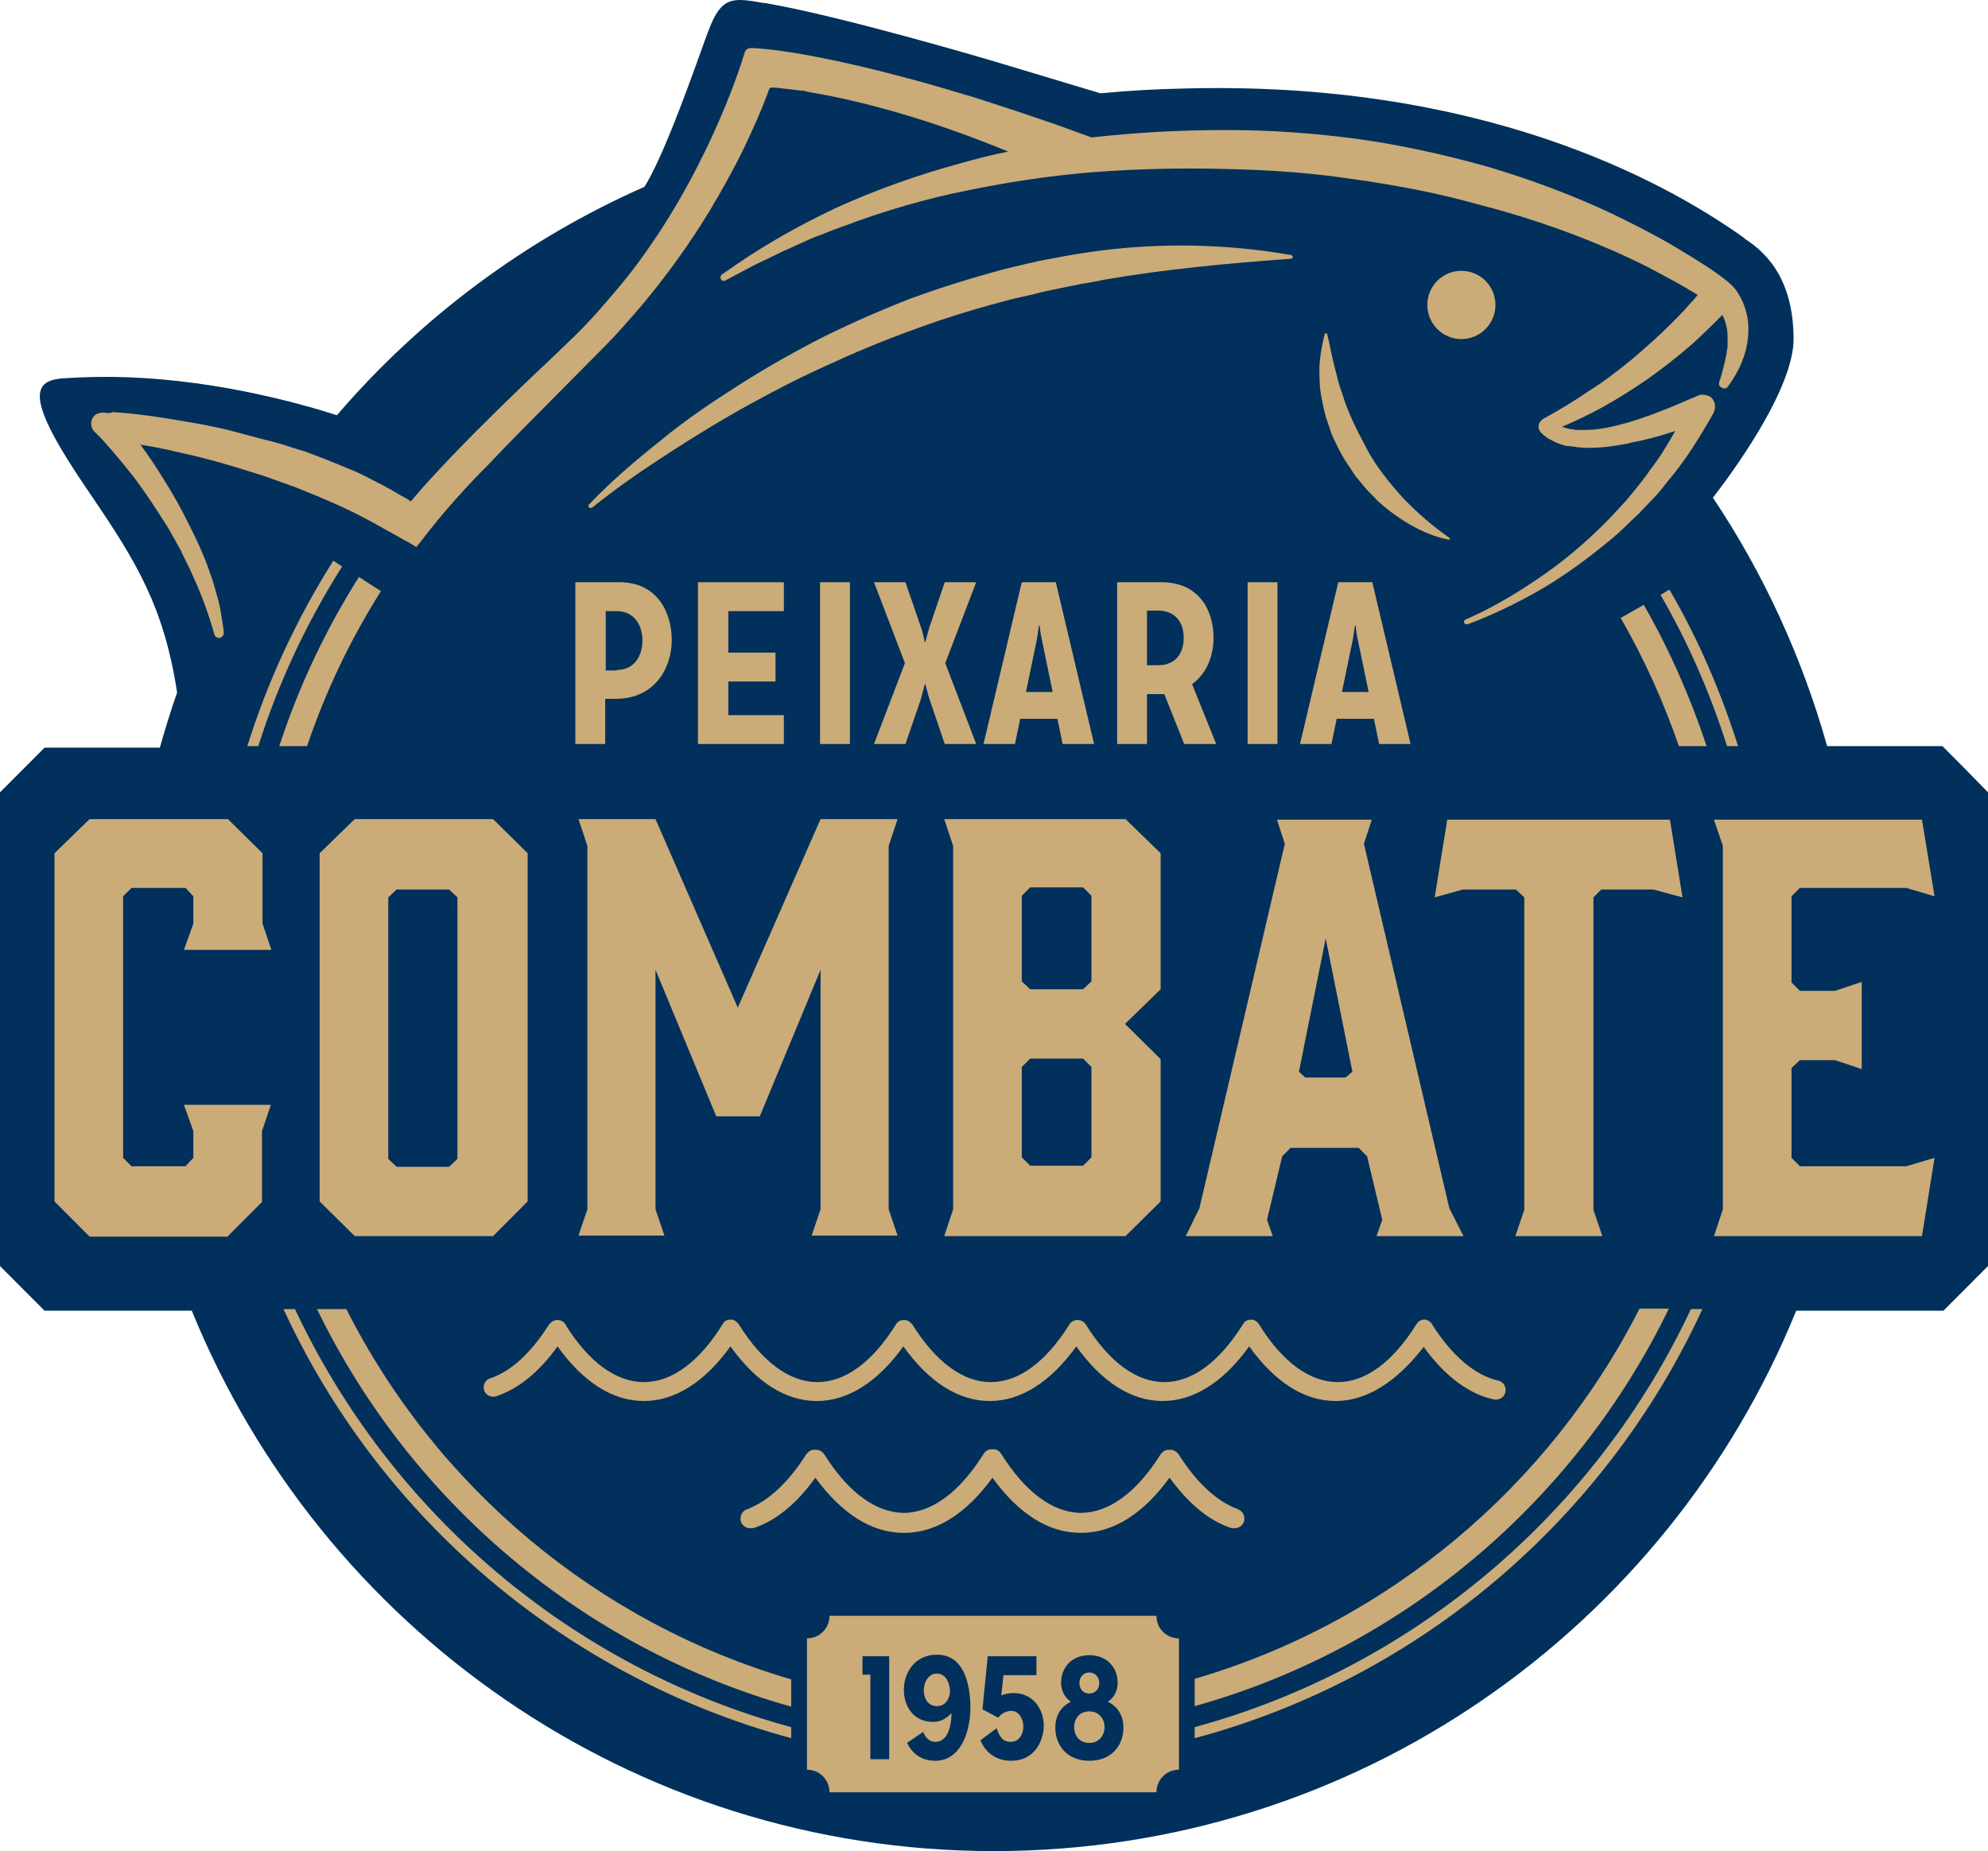
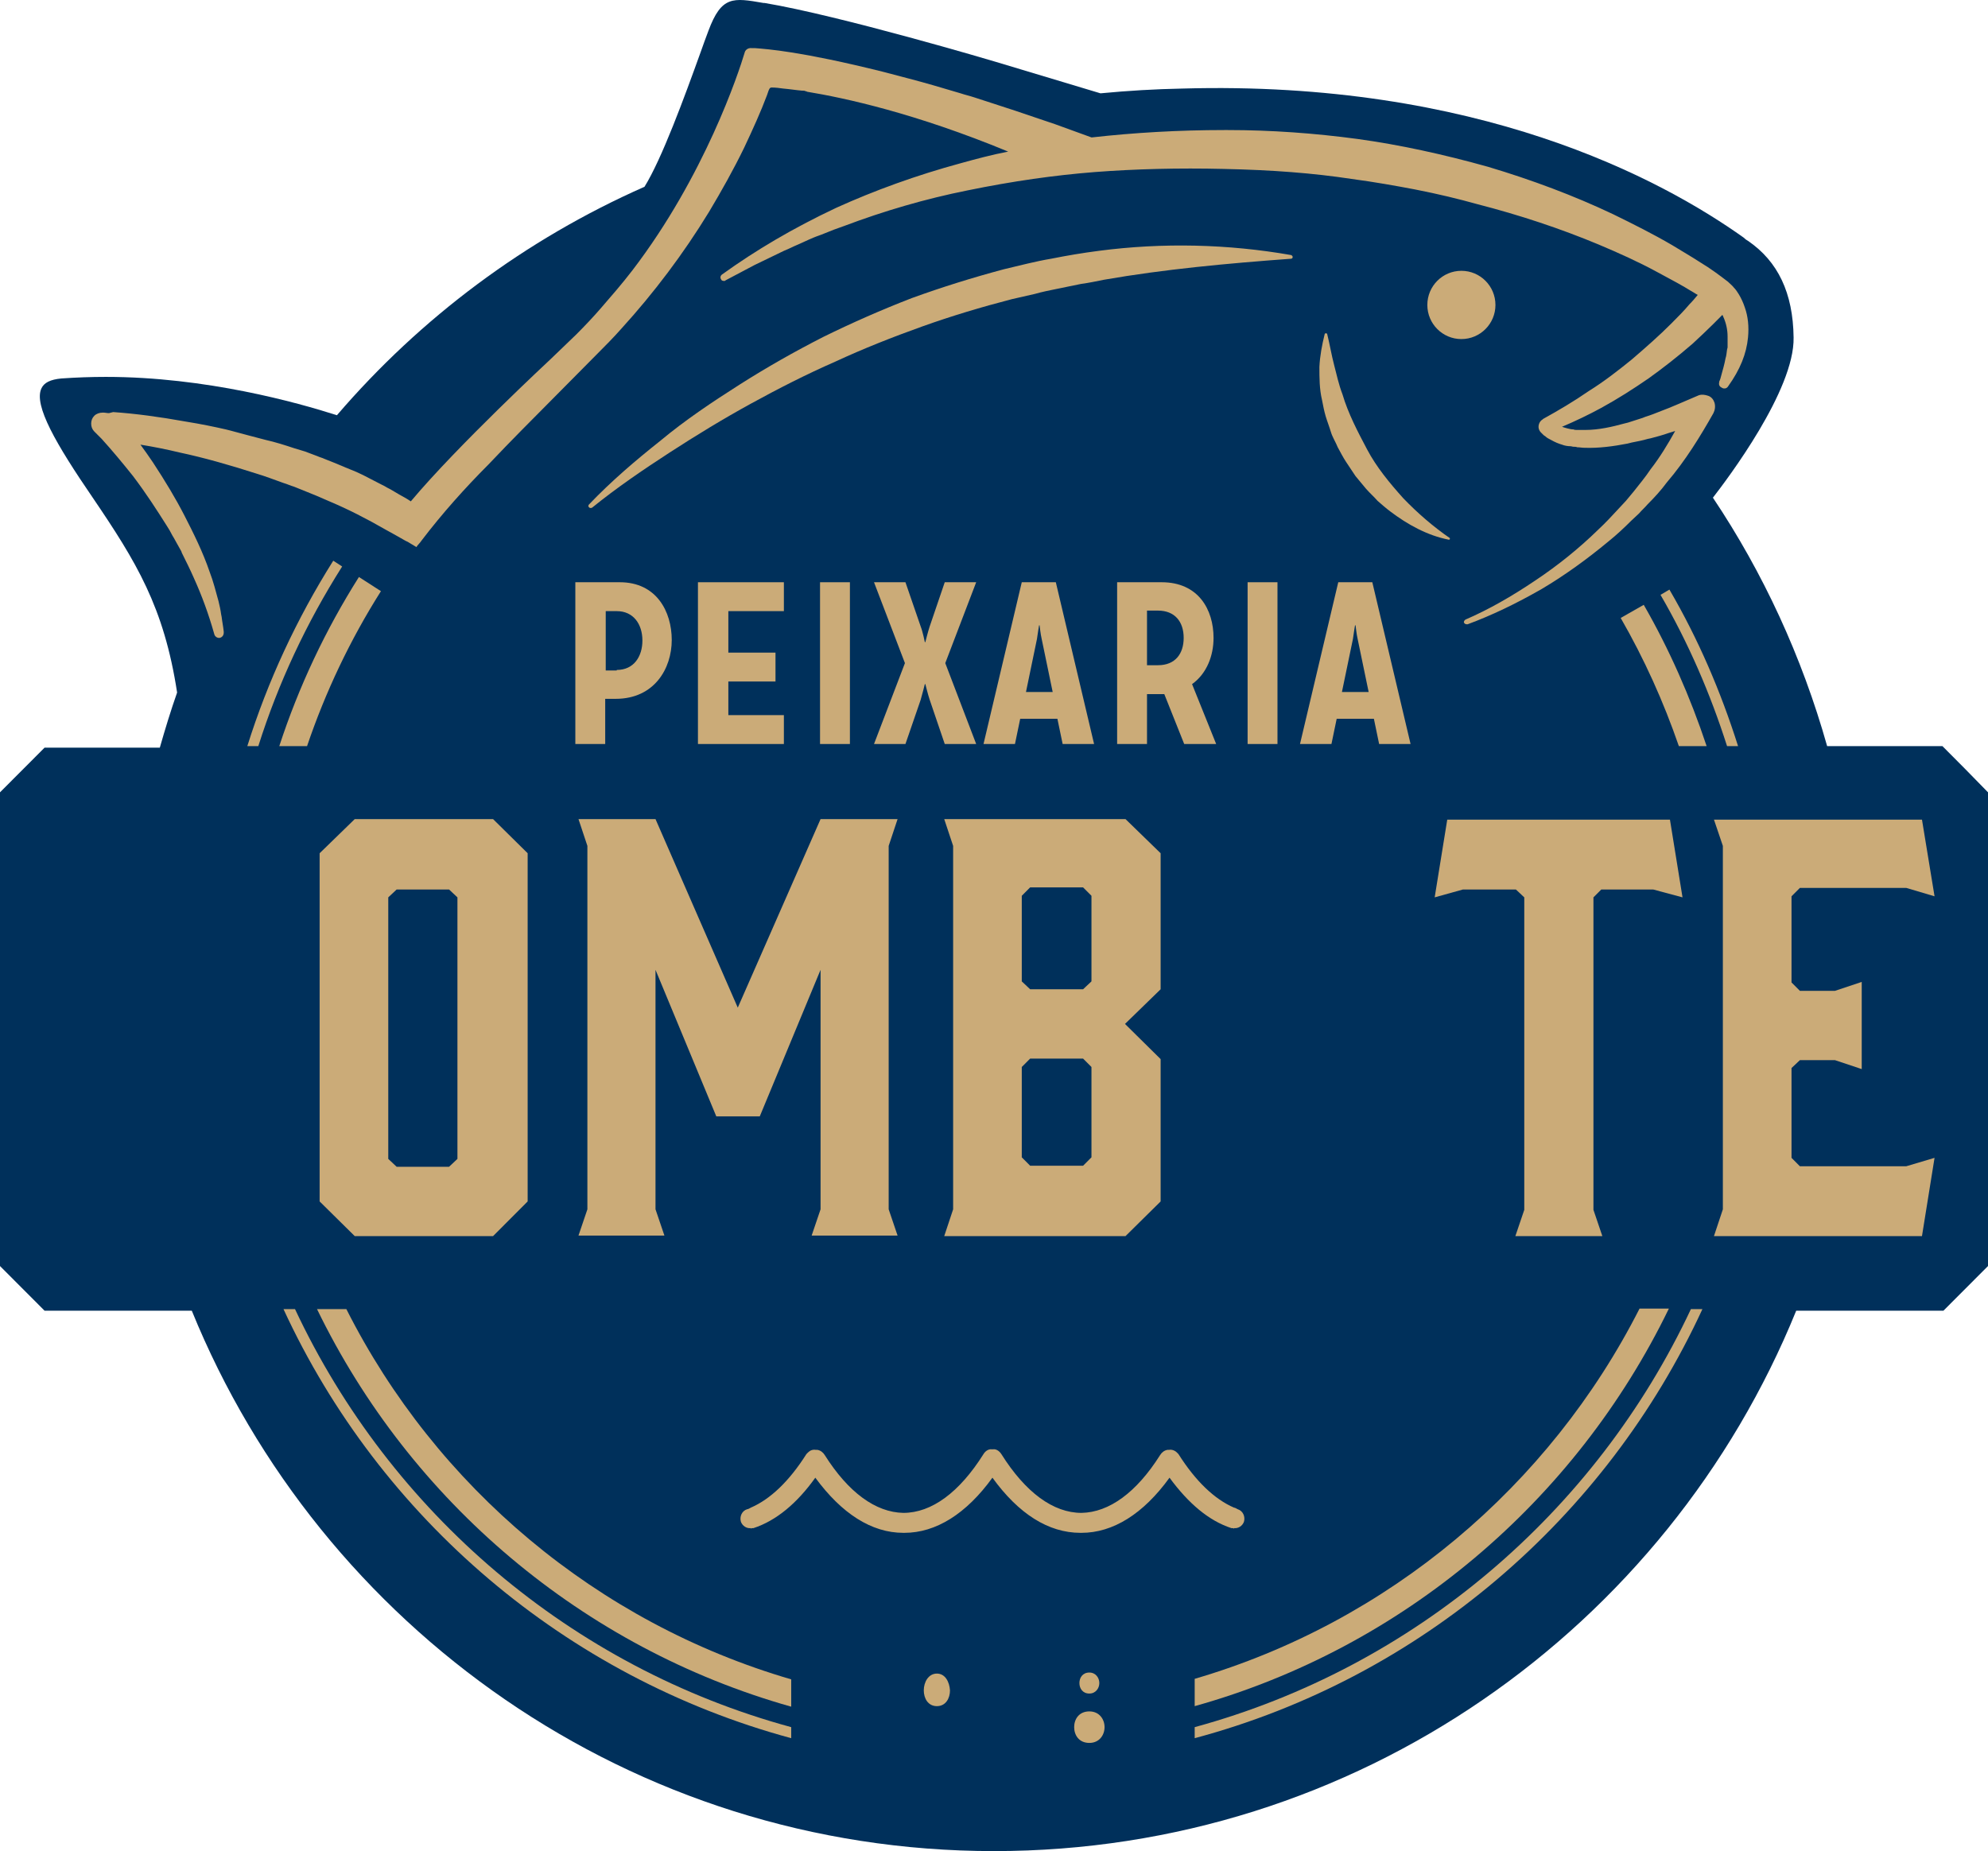
<svg xmlns="http://www.w3.org/2000/svg" width="160" height="149" viewBox="0 0 160 149" fill="none">
  <path d="M156.331 60.056H147.053C145.029 52.869 141.908 46.105 137.86 40.06C139.041 38.538 144.439 31.394 144.354 27.167C144.312 23.573 143.089 21.037 140.685 19.388C140.601 19.346 140.474 19.261 140.348 19.135C133.643 14.358 118.882 6.452 95.14 7.129C92.989 7.171 90.796 7.298 88.603 7.509H88.561L80.126 4.973C80 4.931 67.602 1.253 61.529 0.238H61.444C58.998 -0.185 58.071 -0.354 57.016 2.479C56.806 3.028 56.595 3.62 56.384 4.212C55.076 7.847 53.263 12.793 51.871 15.034C42.298 19.261 33.864 25.56 27.116 33.423C23.954 32.409 16.573 30.337 8.519 30.337C7.338 30.337 6.157 30.379 4.934 30.464C4.048 30.549 3.542 30.802 3.332 31.267C2.699 32.62 4.512 35.748 7.464 40.06C10.965 45.218 13.2 48.853 14.254 55.744C13.748 57.181 13.284 58.703 12.862 60.183H3.585C2.193 61.578 1.392 62.381 0 63.776V101.907C1.392 103.302 2.193 104.105 3.585 105.5H15.435C25.809 130.991 50.817 149 80 149C109.183 149 134.191 131.034 144.565 105.5H156.415C157.807 104.105 158.608 103.302 160 101.907V63.776C158.524 62.254 157.723 61.451 156.331 60.056Z" fill="#00305B" />
-   <path d="M4.386 96.707V68.68L7.211 65.932H18.345L21.128 68.68V74.344L21.845 76.458H14.802L15.561 74.344V72.146L14.929 71.47H10.585L9.91 72.146V93.198L10.585 93.875H14.929L15.561 93.198V91.043L14.802 88.929H21.803L21.086 91.043V96.749L18.303 99.54H7.211L4.386 96.707Z" fill="#CBAB78" />
  <path d="M42.467 68.68V96.707L39.684 99.497H28.55L25.725 96.707V68.68L28.55 65.932H39.684L42.467 68.68ZM36.141 71.597H31.924L31.249 72.231V93.283L31.924 93.917H36.141L36.816 93.283V72.231L36.141 71.597Z" fill="#CBAB78" />
  <path d="M61.149 89.859H57.649L52.757 78.064V97.341L53.474 99.455H46.558L47.275 97.341V68.088L46.558 65.932H52.757L59.378 81.108L66.041 65.932H72.24L71.523 68.088V97.341L72.24 99.455H65.324L66.041 97.341V78.064L61.149 89.859Z" fill="#CBAB78" />
  <path d="M75.994 65.932H90.585L93.411 68.68V79.629L90.543 82.419L93.411 85.251V96.707L90.585 99.497H75.994L76.711 97.341V68.088L75.994 65.932ZM82.235 78.994L82.91 79.629H87.169L87.844 78.994V72.104L87.169 71.427H82.91L82.235 72.104V78.994ZM87.169 85.209H82.91L82.235 85.885V93.156L82.91 93.833H87.169L87.844 93.156V85.885L87.169 85.209Z" fill="#CBAB78" />
-   <path d="M117.786 99.497H110.785L111.249 98.187L110.026 93.072L109.352 92.395H103.869L103.194 93.072L101.972 98.187L102.435 99.497H95.435L96.531 97.257L103.405 67.919L102.773 65.974H110.406L109.773 67.919L116.647 97.257L117.786 99.497ZM105.05 86.731H108.297L108.846 86.266L106.695 75.528L104.544 86.266L105.05 86.731Z" fill="#CBAB78" />
  <path d="M135.414 72.231L133.052 71.597H128.877L128.245 72.231V97.384L128.961 99.497H121.961L122.678 97.384V72.231L122.003 71.597H117.744L115.467 72.231L116.479 65.974H134.402L135.414 72.231Z" fill="#CBAB78" />
  <path d="M137.944 99.497L138.661 97.341V68.088L137.944 65.974H154.686L155.698 72.146L153.421 71.47H144.86L144.186 72.146V79.079L144.86 79.755H147.686L149.837 79.037V86.054L147.686 85.335H144.86L144.186 85.97V93.198L144.86 93.875H153.421L155.698 93.198L154.686 99.497H137.944Z" fill="#CBAB78" />
  <path d="M99.61 121.48C99.525 121.437 99.399 121.353 99.315 121.353C97.754 120.676 96.236 119.239 94.844 117.041C94.802 116.999 94.76 116.956 94.718 116.914C94.549 116.745 94.296 116.66 94.085 116.703C94.085 116.703 94.085 116.703 94.043 116.703C94.001 116.703 94.001 116.703 93.959 116.703C93.706 116.745 93.495 116.914 93.368 117.125C91.471 120.127 89.278 121.733 87.043 121.776C84.765 121.776 82.53 120.127 80.59 117.041C80.422 116.787 80.169 116.618 79.916 116.66C79.916 116.66 79.916 116.66 79.874 116.66C79.874 116.66 79.874 116.66 79.831 116.66C79.536 116.618 79.283 116.83 79.156 117.041C77.217 120.127 74.981 121.776 72.704 121.776C70.469 121.733 68.276 120.127 66.379 117.125C66.252 116.914 66.041 116.745 65.788 116.703C65.746 116.703 65.746 116.703 65.704 116.703C65.704 116.703 65.704 116.703 65.662 116.703C65.409 116.66 65.198 116.745 65.029 116.914C64.987 116.956 64.945 116.999 64.903 117.041C63.511 119.239 61.993 120.676 60.432 121.353C60.348 121.395 60.221 121.48 60.137 121.48C59.715 121.606 59.505 122.072 59.631 122.494C59.758 122.832 60.095 123.044 60.432 123.002V123.044C60.474 123.044 60.474 123.002 60.517 123.002C60.559 123.002 60.601 123.002 60.643 123.002C62.456 122.41 64.143 121.015 65.619 118.943C67.728 121.818 70.132 123.382 72.704 123.382C72.746 123.382 72.746 123.382 72.789 123.382C75.319 123.382 77.765 121.86 79.874 118.943C81.982 121.86 84.386 123.382 86.958 123.382C87.001 123.382 87.001 123.382 87.043 123.382C89.573 123.382 92.019 121.86 94.127 118.943C95.646 121.015 97.29 122.41 99.104 123.002C99.146 123.002 99.188 123.002 99.23 123.002C99.272 123.002 99.272 123.044 99.315 123.044V123.002C99.652 123.044 99.989 122.832 100.116 122.494C100.242 122.072 100.032 121.606 99.61 121.48Z" fill="#CBAB78" />
-   <path d="M107.496 112.771C104.966 112.771 102.604 111.249 100.538 108.375C98.471 111.249 96.067 112.771 93.579 112.771C91.049 112.771 88.687 111.249 86.621 108.375C84.555 111.249 82.151 112.771 79.663 112.771C77.132 112.771 74.771 111.249 72.704 108.375C70.638 111.249 68.234 112.771 65.746 112.771C63.216 112.771 60.854 111.249 58.788 108.375C56.721 111.249 54.317 112.771 51.829 112.771C49.299 112.771 46.937 111.249 44.871 108.375C43.395 110.446 41.708 111.799 39.937 112.391C39.515 112.518 39.093 112.306 38.967 111.926C38.84 111.503 39.051 111.08 39.431 110.953C41.117 110.404 42.762 108.882 44.196 106.599C44.238 106.557 44.28 106.515 44.323 106.472C44.491 106.303 44.744 106.219 44.997 106.261C45.25 106.303 45.461 106.472 45.546 106.684C47.401 109.643 49.594 111.249 51.829 111.249C54.064 111.249 56.257 109.643 58.155 106.599C58.282 106.346 58.492 106.219 58.788 106.219C59.041 106.177 59.294 106.388 59.462 106.599C61.36 109.643 63.553 111.249 65.788 111.249C68.023 111.249 70.216 109.643 72.114 106.599C72.24 106.388 72.451 106.261 72.662 106.261C72.915 106.219 73.126 106.303 73.295 106.472C73.337 106.515 73.379 106.557 73.421 106.599C75.319 109.643 77.512 111.249 79.747 111.249C81.982 111.249 84.175 109.643 86.073 106.599C86.368 106.134 87.085 106.134 87.38 106.599C89.278 109.643 91.471 111.249 93.706 111.249C95.941 111.249 98.134 109.643 100.032 106.599C100.158 106.346 100.411 106.219 100.706 106.219C101.002 106.219 101.255 106.43 101.381 106.684C103.237 109.643 105.43 111.249 107.665 111.249C109.9 111.249 112.093 109.643 113.99 106.599C114.117 106.388 114.286 106.261 114.539 106.219C114.792 106.177 115.003 106.303 115.171 106.472C115.213 106.515 115.256 106.557 115.256 106.599C116.858 109.136 118.714 110.7 120.569 111.123C120.991 111.207 121.244 111.63 121.16 112.053C121.075 112.475 120.654 112.729 120.232 112.644C118.208 112.222 116.268 110.742 114.581 108.417C112.388 111.249 109.984 112.771 107.496 112.771Z" fill="#CBAB78" />
  <path d="M87.675 134.627C87.127 134.627 86.874 135.05 86.874 135.472C86.874 135.895 87.127 136.318 87.675 136.318C88.181 136.318 88.477 135.895 88.477 135.472C88.477 135.05 88.181 134.627 87.675 134.627Z" fill="#CBAB78" />
  <path d="M87.675 137.755C86.832 137.755 86.452 138.389 86.452 139.023C86.452 139.657 86.832 140.292 87.675 140.292C88.477 140.292 88.898 139.657 88.898 139.023C88.898 138.389 88.477 137.755 87.675 137.755Z" fill="#CBAB78" />
-   <path d="M93.073 130.061H66.758C66.758 131.076 65.957 131.879 64.945 131.879V142.448C65.957 142.448 66.758 143.251 66.758 144.265H93.073C93.073 143.251 93.874 142.448 94.887 142.448V131.879C93.874 131.879 93.073 131.076 93.073 130.061ZM71.566 141.602H70.047V134.796H69.415V133.316H71.566V141.602ZM75.277 141.729C74.138 141.729 73.421 141.137 72.999 140.292L74.307 139.404C74.475 139.911 74.855 140.207 75.277 140.207C76.162 140.207 76.542 139.235 76.584 137.924H76.542C76.204 138.305 75.698 138.601 75.108 138.601C73.505 138.601 72.746 137.332 72.746 136.022C72.746 134.627 73.632 133.19 75.403 133.19C77.512 133.19 78.102 135.388 78.102 137.544C78.06 139.615 77.217 141.729 75.277 141.729ZM81.392 141.729C80.126 141.729 79.325 141.052 78.903 140.08L80.211 139.108C80.422 139.742 80.675 140.207 81.35 140.207C82.024 140.207 82.362 139.573 82.362 138.981C82.362 138.389 82.024 137.713 81.392 137.713C80.843 137.713 80.506 138.051 80.337 138.262L79.072 137.586L79.494 133.316H83.416V134.838H80.759L80.59 136.445H80.633C80.886 136.36 81.181 136.276 81.56 136.276C83.163 136.276 84.006 137.586 84.006 138.939C83.964 140.334 83.121 141.729 81.392 141.729ZM87.675 141.729C85.82 141.729 84.934 140.418 84.934 139.066C84.934 138.178 85.314 137.417 86.157 136.994V136.952C85.651 136.614 85.398 136.022 85.398 135.43C85.398 134.331 86.157 133.232 87.675 133.232C89.193 133.232 89.953 134.331 89.953 135.43C89.953 136.064 89.7 136.614 89.194 136.952V136.994C90.037 137.417 90.416 138.178 90.416 139.066C90.416 140.418 89.531 141.729 87.675 141.729Z" fill="#CBAB78" />
  <path d="M75.403 134.711C74.728 134.711 74.349 135.388 74.349 136.064C74.349 136.698 74.686 137.332 75.403 137.332C76.12 137.332 76.458 136.698 76.458 136.064C76.415 135.388 76.078 134.711 75.403 134.711Z" fill="#CBAB78" />
  <path d="M46.305 59.887V46.866H49.889C52.841 46.866 54.064 49.234 54.064 51.516C54.064 53.799 52.673 56.251 49.552 56.251H48.709V59.887H46.305ZM49.636 53.926C51.028 53.926 51.703 52.827 51.703 51.559C51.703 50.248 50.986 49.191 49.636 49.191H48.751V53.968H49.636V53.926Z" fill="#CBAB78" />
  <path d="M56.173 59.887V46.866H63.089V49.191H58.619V52.531H62.414V54.856H58.619V57.562H63.089V59.887H56.173Z" fill="#CBAB78" />
  <path d="M65.999 59.887V46.866H68.403V59.887H65.999Z" fill="#CBAB78" />
  <path d="M78.566 59.887H76.036L74.813 56.293C74.686 55.913 74.475 55.067 74.475 55.067H74.433C74.433 55.067 74.222 55.913 74.096 56.336L72.873 59.887H70.343L72.831 53.376L70.343 46.866H72.873L74.096 50.417C74.265 50.84 74.433 51.685 74.433 51.685H74.475C74.475 51.685 74.686 50.84 74.813 50.459L76.036 46.866H78.566L76.078 53.376L78.566 59.887Z" fill="#CBAB78" />
  <path d="M85.525 59.887L85.103 57.858H82.109L81.687 59.887H79.156L82.235 46.866H84.976L88.055 59.887H85.525ZM83.838 51.432C83.753 51.094 83.669 50.333 83.669 50.333H83.627C83.627 50.333 83.5 51.094 83.458 51.432L82.573 55.702H84.723L83.838 51.432Z" fill="#CBAB78" />
  <path d="M95.308 59.887L93.706 55.871C93.537 55.871 93.326 55.871 93.158 55.871H92.314V59.887H89.91V46.866H93.495C96.447 46.866 97.67 49.065 97.67 51.347C97.67 52.785 97.122 54.222 95.941 55.067L97.881 59.887H95.308ZM93.2 53.545C94.591 53.545 95.266 52.615 95.266 51.347C95.266 50.037 94.549 49.149 93.2 49.149H92.314V53.545H93.2Z" fill="#CBAB78" />
  <path d="M100.411 59.887V46.866H102.815V59.887H100.411Z" fill="#CBAB78" />
  <path d="M110.996 59.887L110.575 57.858H107.58L107.159 59.887H104.628L107.707 46.866H110.448L113.527 59.887H110.996ZM109.267 51.432C109.183 51.094 109.099 50.333 109.099 50.333H109.056C109.056 50.333 108.93 51.094 108.888 51.432L108.002 55.702H110.153L109.267 51.432Z" fill="#CBAB78" />
  <path d="M117.617 27.293C119.131 27.293 120.358 26.063 120.358 24.546C120.358 23.028 119.131 21.798 117.617 21.798C116.103 21.798 114.876 23.028 114.876 24.546C114.876 26.063 116.103 27.293 117.617 27.293Z" fill="#CBAB78" />
  <path d="M140.432 24.757C140.306 24.377 140.137 23.996 139.926 23.658C139.8 23.447 139.673 23.277 139.547 23.151C139.42 22.982 139.251 22.855 139.125 22.728L139.083 22.686C138.366 22.136 137.691 21.629 136.848 21.122C136.131 20.656 135.329 20.191 134.57 19.726C133.052 18.839 131.45 18.035 129.805 17.232C126.684 15.753 123.31 14.485 119.768 13.428C116.141 12.413 112.641 11.652 109.267 11.187C105.809 10.722 102.309 10.468 98.809 10.468C98.724 10.468 98.64 10.468 98.556 10.468C94.844 10.468 91.26 10.68 87.886 11.06H87.844L84.934 10.003L81.687 8.904L78.44 7.847C78.06 7.721 77.68 7.636 77.301 7.509C76.584 7.298 75.867 7.087 75.15 6.875C73.843 6.495 72.493 6.157 71.059 5.776C64.439 4.127 61.782 3.958 60.77 3.874C60.685 3.874 60.601 3.874 60.517 3.874C60.179 3.831 59.968 4.043 59.926 4.254C59.462 5.818 56.721 14.146 50.901 21.756C50.058 22.855 49.172 23.869 48.329 24.842C47.781 25.476 47.106 26.194 46.389 26.913L44.323 28.9C44.238 28.984 36.816 35.875 33.063 40.356C32.767 40.145 32.43 39.976 32.135 39.806L31.418 39.384C31.249 39.299 31.081 39.215 30.954 39.13C30.87 39.088 30.785 39.046 30.701 39.003L29.225 38.242C28.888 38.073 28.508 37.904 28.171 37.777C28.002 37.693 27.833 37.651 27.665 37.566C27.159 37.355 26.653 37.143 26.104 36.932C25.936 36.847 25.725 36.805 25.556 36.721C25.219 36.594 24.881 36.467 24.544 36.34C24.249 36.255 23.996 36.171 23.701 36.086C22.942 35.833 22.14 35.579 21.381 35.41C20.411 35.156 19.441 34.903 18.513 34.649L18.176 34.565C17.248 34.353 16.236 34.142 14.929 33.93C12.82 33.55 10.922 33.296 9.109 33.169L8.772 33.254C8.603 33.254 8.477 33.212 8.308 33.212H8.266C8.013 33.212 7.76 33.296 7.591 33.465C7.422 33.635 7.338 33.846 7.338 34.099C7.338 34.353 7.422 34.565 7.591 34.734C7.717 34.861 7.844 34.987 7.97 35.114L8.097 35.241C8.097 35.241 8.139 35.283 8.181 35.325C9.025 36.255 9.868 37.27 10.712 38.327C11.766 39.722 12.609 41.032 13.411 42.301C13.579 42.554 13.748 42.85 13.874 43.104L14.001 43.315C14.085 43.442 14.128 43.569 14.212 43.696C14.338 43.907 14.465 44.161 14.591 44.372L14.634 44.499C14.971 45.175 15.308 45.852 15.604 46.528C16.236 47.923 16.784 49.403 17.248 51.051C17.29 51.221 17.459 51.347 17.628 51.347H17.67C17.881 51.305 18.007 51.136 18.007 50.925V50.84C17.965 50.417 17.881 50.037 17.839 49.656L17.797 49.445C17.754 49.107 17.67 48.726 17.586 48.388C17.375 47.627 17.164 46.782 16.869 46.021C16.32 44.414 15.561 42.892 14.845 41.498C14.128 40.102 13.284 38.707 12.314 37.228C11.977 36.721 11.639 36.255 11.302 35.791C12.356 35.96 13.411 36.171 14.465 36.425C16.447 36.847 18.513 37.439 20.622 38.116C21.339 38.327 22.098 38.623 22.815 38.877C23.11 38.961 23.363 39.088 23.658 39.172C23.869 39.257 24.08 39.342 24.291 39.426C25.05 39.722 25.851 40.06 26.61 40.398C28.002 40.99 29.436 41.709 31.123 42.681C31.376 42.808 31.798 43.062 32.261 43.315C32.43 43.4 32.599 43.527 32.81 43.611C33.02 43.738 33.231 43.865 33.442 43.992L33.527 44.034L33.569 43.949C33.653 43.865 33.737 43.738 33.822 43.653L33.948 43.484C35.593 41.328 37.406 39.299 39.304 37.397C40.316 36.34 41.16 35.452 41.961 34.649L47.992 28.562C48.666 27.885 49.383 27.167 50.016 26.448C52.63 23.573 54.992 20.445 57.059 17.063C58.071 15.372 59.041 13.639 59.884 11.906C60.601 10.384 61.233 8.989 61.74 7.636L61.782 7.509C61.908 7.129 61.95 7.044 62.119 7.044C62.414 7.044 62.752 7.087 63.047 7.129C63.553 7.171 64.059 7.256 64.565 7.298H64.649C64.692 7.298 64.776 7.298 64.818 7.34C64.86 7.34 64.903 7.34 64.945 7.382C68.023 7.89 73.674 9.116 81.139 12.202C79.831 12.455 78.566 12.793 77.343 13.132C73.758 14.104 70.385 15.33 67.306 16.725C63.806 18.374 60.812 20.149 58.113 22.094C57.986 22.178 57.944 22.347 58.029 22.474C58.071 22.559 58.113 22.601 58.197 22.601C58.282 22.643 58.366 22.601 58.408 22.559L60.727 21.333L63.089 20.191C63.384 20.065 63.679 19.938 63.932 19.811C64.439 19.6 64.945 19.346 65.451 19.135C65.746 19.008 66.041 18.923 66.336 18.796C66.842 18.585 67.391 18.374 67.897 18.205C71.144 16.979 74.475 16.006 77.849 15.33C81.56 14.569 84.892 14.104 88.097 13.85C91.386 13.597 94.887 13.512 98.471 13.597C102.435 13.681 105.683 13.935 108.761 14.4C110.659 14.654 112.304 14.95 113.864 15.245C115.804 15.626 117.364 16.006 118.882 16.429C122.341 17.317 125.63 18.416 128.666 19.684C130.269 20.36 131.871 21.079 133.347 21.882C134.106 22.305 134.866 22.686 135.582 23.108C135.92 23.32 136.299 23.531 136.637 23.742C136.426 23.996 136.215 24.25 135.962 24.503C135.54 25.011 135.034 25.518 134.486 26.067C133.558 26.997 132.504 27.928 131.323 28.942C130.227 29.83 129.088 30.718 127.865 31.479C126.642 32.324 125.419 33.043 124.196 33.719L124.154 33.761C123.859 33.93 123.732 34.353 123.901 34.649C123.943 34.734 123.985 34.776 124.027 34.818C124.07 34.861 124.112 34.903 124.154 34.945C124.238 35.03 124.28 35.072 124.365 35.114C124.491 35.241 124.66 35.325 124.829 35.41C125.124 35.579 125.419 35.706 125.714 35.791C125.925 35.875 126.178 35.917 126.389 35.917C126.473 35.917 126.558 35.96 126.642 35.96C126.726 35.96 126.853 35.96 126.937 36.002C127.148 36.002 127.317 36.044 127.528 36.044C128.708 36.086 129.889 35.917 130.986 35.706L131.323 35.621C131.745 35.537 132.209 35.452 132.63 35.325L132.841 35.283C133.305 35.156 133.811 35.03 134.275 34.861C134.444 34.818 134.655 34.734 134.823 34.691C134.233 35.748 133.6 36.805 132.841 37.777C132.42 38.411 131.956 38.961 131.492 39.553C131.281 39.806 131.07 40.06 130.859 40.314C130.648 40.525 130.48 40.736 130.269 40.948C129.763 41.498 129.215 42.089 128.624 42.639C127.064 44.161 125.377 45.514 123.606 46.697C121.666 48.008 119.81 49.065 117.955 49.868C117.87 49.91 117.786 50.037 117.828 50.121C117.87 50.206 117.955 50.248 118.039 50.248C118.081 50.248 118.081 50.248 118.123 50.248C120.063 49.529 122.003 48.599 124.07 47.416C125.925 46.317 127.739 45.006 129.468 43.569C130.1 43.062 130.733 42.47 131.281 41.92C131.492 41.709 131.703 41.54 131.914 41.328C132.124 41.075 132.377 40.863 132.588 40.61C133.137 40.06 133.685 39.468 134.149 38.834C135.667 37.059 136.848 35.114 137.902 33.254C138.028 33 138.071 32.705 137.986 32.409C137.902 32.155 137.733 31.944 137.48 31.859C137.227 31.774 136.974 31.732 136.721 31.817L136.131 32.07C135.329 32.409 134.486 32.789 133.685 33.085C133.263 33.254 132.841 33.423 132.42 33.55L132.209 33.635C131.829 33.761 131.407 33.888 131.028 34.015L130.691 34.099C129.763 34.353 128.666 34.607 127.612 34.607C127.443 34.607 127.317 34.607 127.148 34.607C127.064 34.607 126.937 34.607 126.895 34.607C126.811 34.607 126.726 34.607 126.642 34.565C126.473 34.565 126.305 34.522 126.136 34.48C125.967 34.438 125.841 34.395 125.714 34.353C126.811 33.888 127.865 33.381 128.877 32.831C130.184 32.113 131.45 31.309 132.673 30.464C133.853 29.619 134.992 28.731 136.215 27.674C136.805 27.124 137.354 26.617 137.86 26.11C138.113 25.856 138.366 25.602 138.619 25.349C138.661 25.391 138.661 25.433 138.703 25.518C138.914 25.983 139.041 26.532 139.041 27.082C139.041 27.378 139.041 27.716 139.041 27.97L138.998 28.139C138.956 28.393 138.956 28.604 138.872 28.858C138.788 29.323 138.661 29.745 138.535 30.21C138.492 30.379 138.45 30.549 138.366 30.718V30.76C138.324 30.929 138.366 31.098 138.535 31.183C138.619 31.225 138.661 31.267 138.745 31.267C138.788 31.267 138.788 31.267 138.83 31.267C138.914 31.267 139.041 31.183 139.083 31.098C140.053 29.745 140.559 28.477 140.685 27.167C140.77 26.279 140.685 25.476 140.432 24.757Z" fill="#CBAB78" />
  <path d="M112.936 40.102C111.84 38.877 110.785 37.608 110.026 36.171C109.267 34.734 108.508 33.296 108.044 31.732C107.749 30.971 107.58 30.168 107.37 29.365C107.159 28.562 107.032 27.759 106.821 26.913C106.821 26.871 106.779 26.828 106.737 26.828C106.695 26.828 106.61 26.828 106.61 26.913C106.4 27.759 106.231 28.646 106.189 29.534C106.189 30.422 106.189 31.309 106.4 32.197C106.484 32.62 106.568 33.085 106.695 33.508C106.821 33.93 106.99 34.353 107.116 34.776C107.243 35.199 107.496 35.579 107.665 36.002C107.876 36.382 108.086 36.805 108.339 37.185C108.592 37.566 108.846 37.947 109.099 38.327L109.942 39.342C110.237 39.68 110.575 39.976 110.87 40.314C111.207 40.61 111.545 40.906 111.882 41.159C113.274 42.216 114.876 43.104 116.605 43.442C116.647 43.442 116.647 43.442 116.689 43.4C116.689 43.358 116.689 43.315 116.689 43.315C115.34 42.385 114.075 41.286 112.936 40.102Z" fill="#CBAB78" />
  <path d="M103.911 20.826C103.954 20.826 104.038 20.783 104.038 20.699C104.038 20.614 103.996 20.572 103.911 20.53C98.851 19.642 93.579 19.515 88.434 20.191C87.127 20.36 85.862 20.572 84.597 20.826C83.332 21.037 82.066 21.375 80.801 21.671C78.271 22.347 75.825 23.108 73.379 23.996C70.975 24.926 68.571 25.983 66.252 27.124C63.932 28.308 61.697 29.576 59.505 30.971C57.312 32.366 55.161 33.804 53.179 35.452C51.154 37.059 49.172 38.75 47.401 40.61C47.359 40.652 47.317 40.779 47.401 40.821C47.443 40.906 47.57 40.906 47.654 40.863C49.636 39.257 51.745 37.82 53.896 36.425C56.046 35.03 58.197 33.719 60.432 32.493C62.667 31.267 64.903 30.126 67.222 29.111C69.499 28.054 71.861 27.124 74.222 26.279C76.584 25.433 78.988 24.715 81.434 24.081L83.289 23.658C83.88 23.489 84.512 23.362 85.145 23.235C85.778 23.108 86.368 22.982 87.001 22.855C87.633 22.77 88.224 22.643 88.856 22.517C93.706 21.671 98.724 21.206 103.911 20.826Z" fill="#CBAB78" />
  <path d="M130.438 49.741C132.335 53.038 133.896 56.505 135.119 60.056H137.354C136.046 56.124 134.359 52.277 132.293 48.684L130.438 49.741Z" fill="#CBAB78" />
  <path d="M96.152 137.332C112.936 132.64 126.811 120.803 134.317 105.331H131.956C124.702 119.62 111.755 130.569 96.152 135.134V137.332Z" fill="#CBAB78" />
  <path d="M30.659 47.585L28.888 46.444C26.189 50.713 24.038 55.279 22.478 60.056H24.713C26.189 55.702 28.171 51.516 30.659 47.585Z" fill="#CBAB78" />
  <path d="M27.876 105.373H25.514C33.02 120.846 46.895 132.64 63.679 137.375V135.176C48.034 130.611 35.087 119.662 27.876 105.373Z" fill="#CBAB78" />
  <path d="M133.643 47.881C135.878 51.728 137.649 55.828 138.998 60.056H139.884C138.492 55.659 136.679 51.432 134.359 47.458L133.643 47.881Z" fill="#CBAB78" />
  <path d="M96.152 139.023V139.911C114.328 135.05 129.257 122.198 137.016 105.373H136.089C128.413 121.733 113.822 134.204 96.152 139.023Z" fill="#CBAB78" />
  <path d="M26.821 45.133C23.869 49.825 21.55 54.814 19.905 60.056H20.791C22.393 54.983 24.671 50.121 27.538 45.598L26.821 45.133Z" fill="#CBAB78" />
  <path d="M23.743 105.373H22.815C30.575 122.198 45.546 135.007 63.679 139.911V139.023C45.967 134.204 31.418 121.733 23.743 105.373Z" fill="#CBAB78" />
</svg>